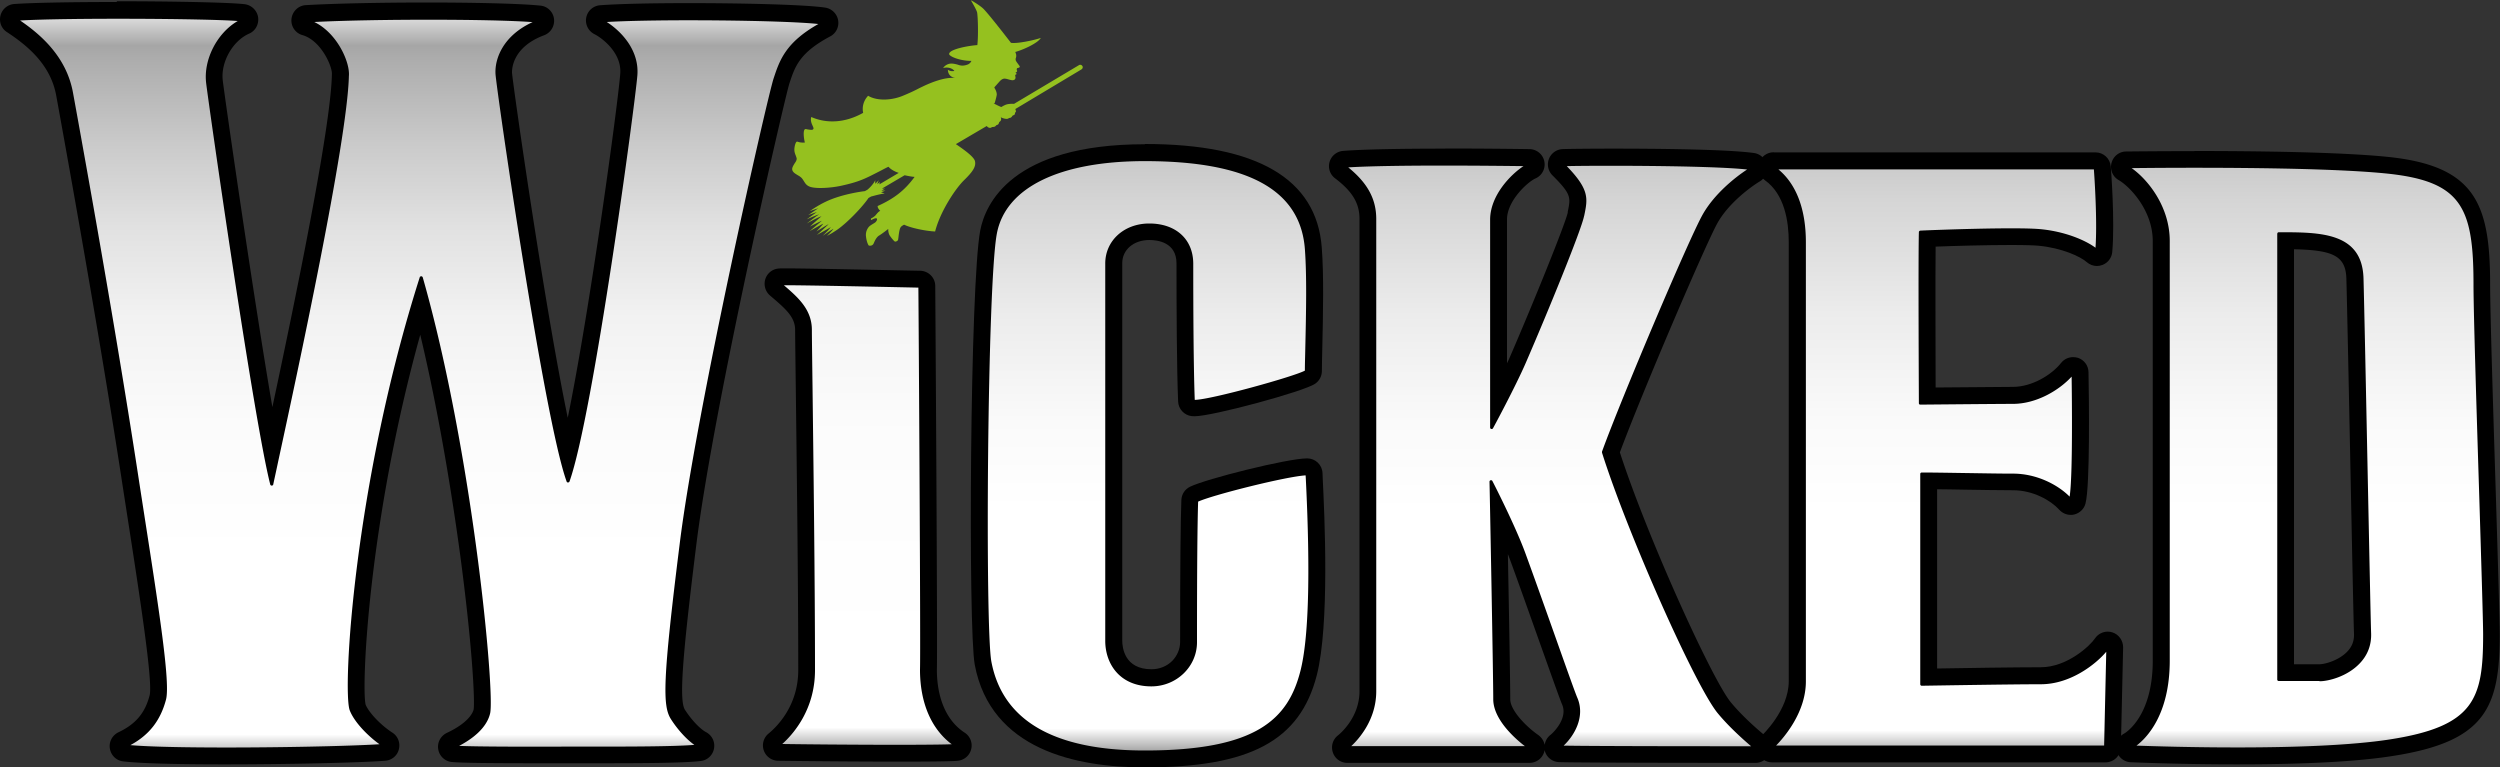
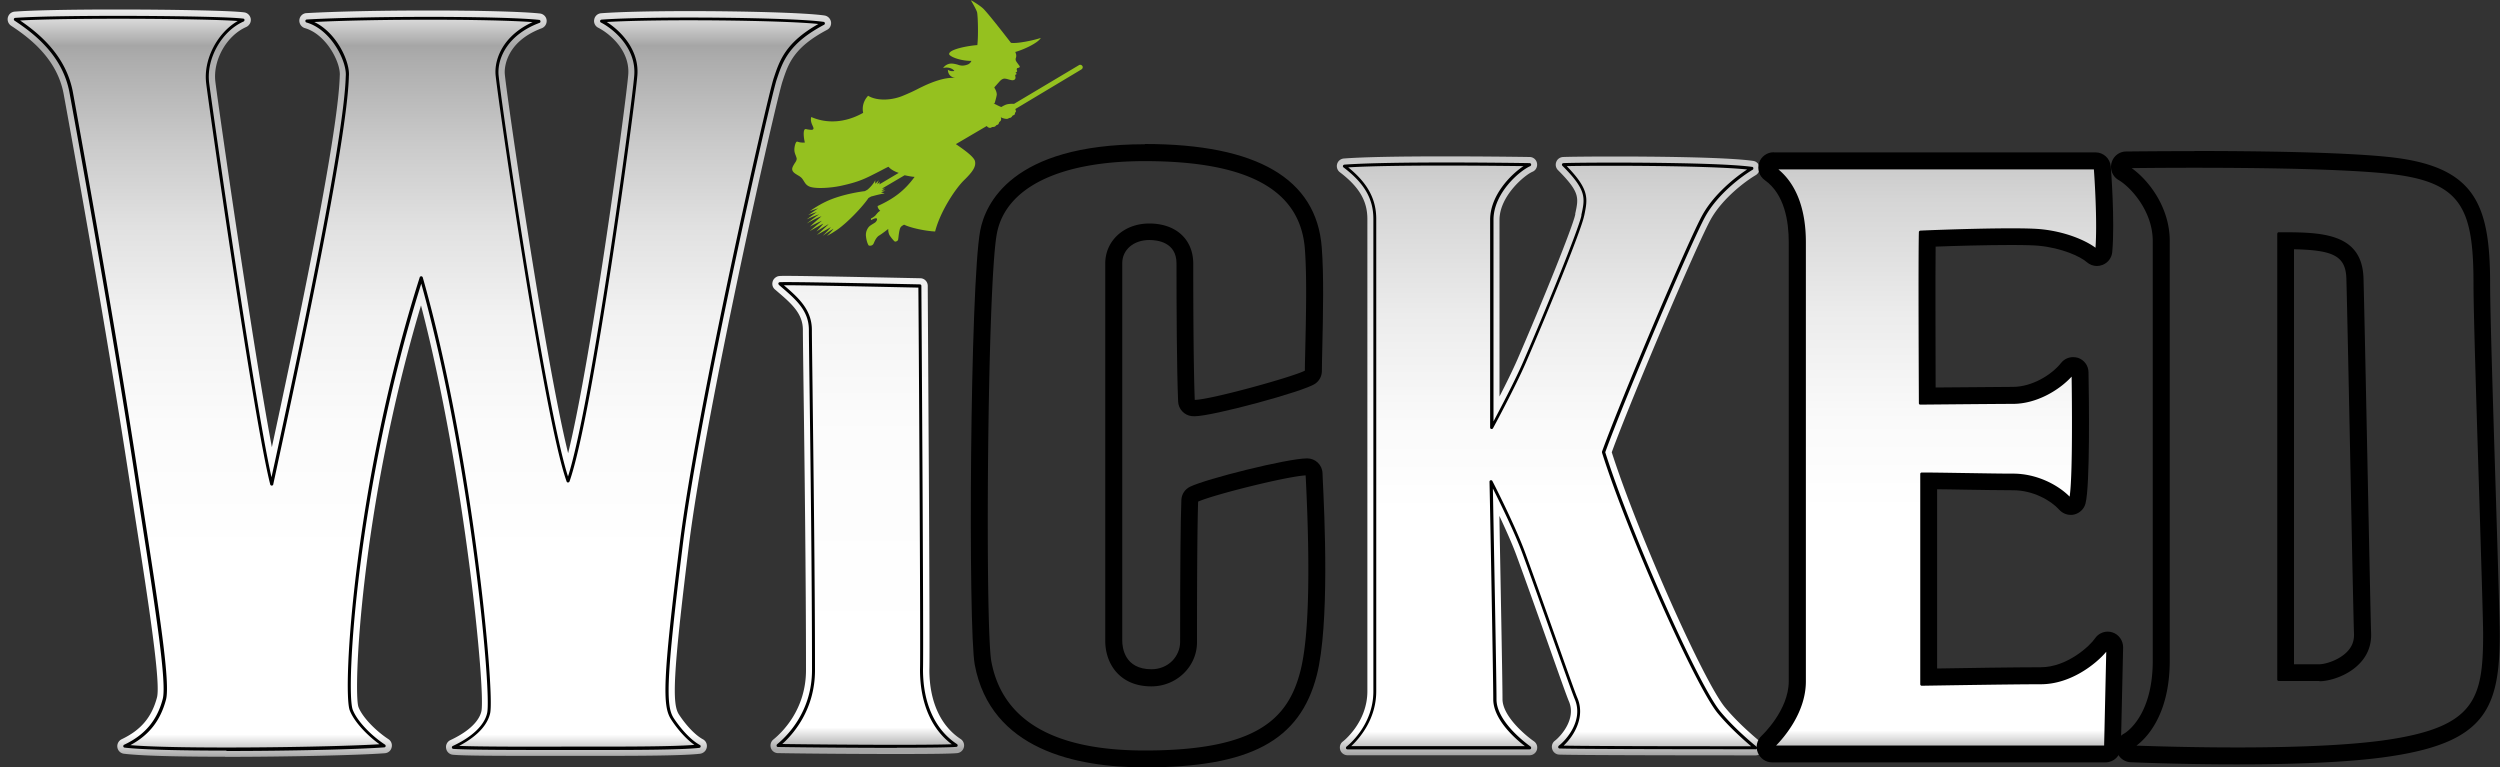
<svg xmlns="http://www.w3.org/2000/svg" id="Layer_1" data-name="Layer 1" viewBox="0 0 200 61.39">
  <rect x="0" y="0" width="200" height="61.39" fill="#333333" stroke="none" />
  <defs>
    <linearGradient id="linear-gradient" x1="33.55" x2="33.55" y1="62.17" y2="1.6" gradientTransform="matrix(1 0 0 -1 0 62.17)" gradientUnits="userSpaceOnUse">
      <stop offset="0" stop-color="#fff" />
      <stop offset=".06" stop-color="#a6a6a6" />
      <stop offset=".08" stop-color="#adadad" />
      <stop offset=".19" stop-color="#cacaca" />
      <stop offset=".3" stop-color="#e1e1e1" />
      <stop offset=".42" stop-color="#f2f2f2" />
      <stop offset=".56" stop-color="#fbfbfb" />
      <stop offset=".73" stop-color="#fff" />
      <stop offset=".97" stop-color="#fff" />
      <stop offset="1" stop-color="#a6a6a6" />
    </linearGradient>
    <linearGradient id="linear-gradient-2" x1="69.37" x2="69.37" y1="60.85" y2="2.22" gradientTransform="matrix(1 0 0 -1 0 62.17)" gradientUnits="userSpaceOnUse">
      <stop offset="0" stop-color="#fff" />
      <stop offset=".04" stop-color="#bfbfbf" />
      <stop offset=".12" stop-color="#d1d1d1" />
      <stop offset=".25" stop-color="#e5e5e5" />
      <stop offset=".39" stop-color="#f4f4f4" />
      <stop offset=".57" stop-color="#fcfcfc" />
      <stop offset=".86" stop-color="#fff" />
      <stop offset=".97" stop-color="#fff" />
      <stop offset="1" stop-color="#a6a6a6" />
    </linearGradient>
    <linearGradient id="linear-gradient-3" x1="91.84" x2="91.84" y1="62.23" y2="2.09" gradientTransform="matrix(1 0 0 -1 0 62.17)" gradientUnits="userSpaceOnUse">
      <stop offset="0" stop-color="#fff" />
      <stop offset=".06" stop-color="#a6a6a6" />
      <stop offset=".12" stop-color="#b5b5b5" />
      <stop offset=".27" stop-color="#d5d5d5" />
      <stop offset=".42" stop-color="#ececec" />
      <stop offset=".56" stop-color="#fafafa" />
      <stop offset=".68" stop-color="#fff" />
      <stop offset=".97" stop-color="#fff" />
      <stop offset="1" stop-color="#a6a6a6" />
    </linearGradient>
    <linearGradient id="linear-gradient-4" x1="124" x2="124" y1="62.38" y2="1.82" gradientTransform="matrix(1 0 0 -1 0 62.17)" gradientUnits="userSpaceOnUse">
      <stop offset="0" stop-color="#fff" />
      <stop offset=".05" stop-color="#a6a6a6" />
      <stop offset=".12" stop-color="#b5b5b5" />
      <stop offset=".27" stop-color="#d5d5d5" />
      <stop offset=".42" stop-color="#ececec" />
      <stop offset=".56" stop-color="#fafafa" />
      <stop offset=".68" stop-color="#fff" />
      <stop offset=".97" stop-color="#fff" />
      <stop offset="1" stop-color="#a6a6a6" />
    </linearGradient>
    <linearGradient id="linear-gradient-5" x1="155.19" x2="155.19" y1="62.56" y2="1.91" gradientTransform="matrix(1 0 0 -1 0 62.17)" gradientUnits="userSpaceOnUse">
      <stop offset="0" stop-color="#fff" />
      <stop offset=".06" stop-color="#a6a6a6" />
      <stop offset=".12" stop-color="#b5b5b5" />
      <stop offset=".27" stop-color="#d5d5d5" />
      <stop offset=".42" stop-color="#ececec" />
      <stop offset=".56" stop-color="#fafafa" />
      <stop offset=".68" stop-color="#fff" />
      <stop offset=".97" stop-color="#fff" />
      <stop offset="1" stop-color="#a6a6a6" />
    </linearGradient>
    <linearGradient id="linear-gradient-6" x1="184.45" x2="184.45" y1="62.45" y2="1.91" gradientTransform="matrix(1 0 0 -1 0 62.17)" gradientUnits="userSpaceOnUse">
      <stop offset="0" stop-color="#fff" />
      <stop offset=".06" stop-color="#a6a6a6" />
      <stop offset=".12" stop-color="#b5b5b5" />
      <stop offset=".27" stop-color="#d5d5d5" />
      <stop offset=".42" stop-color="#ececec" />
      <stop offset=".56" stop-color="#fafafa" />
      <stop offset=".68" stop-color="#fff" />
      <stop offset=".97" stop-color="#fff" />
      <stop offset="1" stop-color="#a6a6a6" />
    </linearGradient>
    <clipPath id="clippath">
      <path fill="none" d="M0 0h200v61.39H0z" />
    </clipPath>
  </defs>
  <g clip-path="url(#clippath)">
    <path fill="#95c11f" d="M79.57 8.26c.1-.33.16-.59.17-.67.01-.15-.05-.35-.19-.57V7l.01-.03c.06-.06.23-.26.34-.38.06-.07.11-.12.12-.13.05-.05.18-.17.34-.17.09 0 .22.03.34.07.11.03.21.05.27.06.25 0 .27-.15.27-.22 0-.04 0-.07-.02-.1-.01-.04 0-.08.01-.11.01-.02.04-.03.06-.03s.02-.02.02-.04v-.05s-.01-.03-.03-.04c-.02 0-.06-.01-.06-.01s.07-.03.08-.04c.04-.03.09-.08.07-.12a.181.181 0 0 1-.03-.13c0-.02.02-.08.07-.09.16-.03.17-.07.17-.12 0-.02-.02-.05-.06-.1-.01-.02-.03-.04-.05-.07-.04-.05-.14-.19-.17-.24a.286.286 0 0 1-.05-.17c0-.03 0-.06.02-.1.01-.05.03-.1.03-.17 0-.09-.01-.14-.07-.29v-.03h.02c.66-.19 1.74-.69 2-1.09 0 0 0-.02-.01-.02-.45.16-1.81.46-2.34.39h-.02S79.16 1.19 78.67.7c-.22-.22-.79-.57-.95-.66-.02 0-.04 0-.03.02.1.16.45.77.48.94.07.42.1 1.88.02 2.58v.03h-.03c-.63.04-2.23.32-2.23.71 0 .03.02.06.05.09.26.24 1.06.47 1.73.46-.04.13-.18.25-.29.29-.26.1-.5.12-.75.03-.21-.07-.47-.12-.65-.1-.24.03-.47.18-.57.36.18-.07.42-.05.57 0 .14.05.27.13.33.23-.16.02-.33.03-.52-.1.01.34.2.59.58.65-.51-.02-.91.05-1.52.25-.56.19-.93.37-1.36.58-.36.19-.78.39-1.37.63-.98.38-2.08.36-2.71-.03-.35.37-.5.86-.4 1.36v.02h-.02c-1.38.77-2.85.88-4.13.32-.08.28.03.53.11.7.05.12.1.21.05.27-.03.05-.11.07-.26.05 0 0-.2-.02-.3-.05-.05-.01-.09 0-.12.02-.14.14-.08.68 0 1.02v.04h-.03c-.22 0-.37-.01-.56-.08-.02 0-.04 0-.06.01-.12.09-.19.5-.18.65 0 .19.07.35.12.48.04.12.08.21.06.28-.01.09-.08.21-.16.32-.11.18-.24.38-.18.55.05.17.24.28.42.39.12.07.24.14.32.23.07.07.12.16.18.25.12.2.24.38.55.47.53.15 1.63.07 2.39-.09 1.47-.32 1.93-.56 3.04-1.13.22-.11.47-.25.76-.39h.04c.17.21.52.39.81.48l-1.55.92c0-.07.06-.19.06-.19l-.24.17.13-.31-.28.28v-.29c-.11.26-.39.57-.63.77l-.2.11s-1.8.2-3.16.86c-.65.31-1.26.75-1.26.75s.37-.14.7-.24c-.27.17-.81.55-.81.55s.49-.19.69-.24c-.2.13-.81.58-.81.58s.69-.32.99-.4c-.19.11-.99.73-.99.73s.93-.53 1.18-.57c-.22.16-.93.82-.93.82s.76-.4.96-.47c-.17.15-.99.84-.99.84s.87-.5 1.11-.61c-.05.08-.56.63-.56.63s.8-.5.98-.59c-.14.16-.94.87-.94.87s.97-.54 1.11-.63c-.07.14-.65.7-.65.7s.68-.47.87-.57c-.16.23-.52.57-.52.57s.37-.18.87-.53c.8-.57 1.96-1.78 2.45-2.5l.21-.12c.25-.06.67-.19 1.08-.24-.12-.05-.29-.09-.29-.09l.35-.14h-.32l.3-.17s-.21.03-.24 0l1.8-1.06c.19.04.56.12.8.13-.8 1.09-1.64 1.73-2.91 2.31-.06.02-.05.05-.05.07.02.1.08.21.18.31l.03.03-.04.02c-.1.04-.24.22-.3.29-.08.12-.31.26-.4.3-.01.05 0 .1 0 .13.14-.07.3-.15.39-.15.03 0 .06 0 .08.03.06.11-.09.27-.15.32-.02.01-.07.04-.13.08-.1.06-.25.15-.31.21-.09.07-.34.39-.28.82.05.44.18.68.22.72.01 0 .08.03.16.01.05 0 .15-.04.21-.13.02-.04.04-.08.06-.13.08-.18.19-.4.37-.53.01 0 .04-.03.07-.04.13-.09.37-.25.63-.46l.06-.04v.07c0 .17.05.35.13.47.18.26.37.47.42.47.08 0 .22-.06.24-.16 0-.03.02-.12.03-.22.03-.27.08-.65.18-.78.05-.07.16-.14.26-.19h.02c.54.26 1.69.5 2.47.54.4-1.58 1.6-3.4 2.31-4.1.72-.7.97-1.1.88-1.52-.08-.39-1.08-1.06-1.53-1.37l2.47-1.45c.05.07.13.14.26.15.08 0 .14-.06.19-.07.04 0 .1 0 .19-.03.07-.03.09-.09.13-.11.04-.03.09-.02.15-.08.05-.05.05-.11.07-.15.03-.05.08-.07.13-.14.03-.05.05-.15 0-.24l.02-.02c.2.1.38.12.47.12s.13-.05.19-.07c.05-.02.1 0 .16-.06.06-.05.07-.09.1-.12s.1-.04.16-.09c.06-.05.02-.1.04-.14.02-.05.04-.02.07-.1.02-.04-.02-.11-.04-.21l5.29-3.17c.09-.06.13-.18.07-.27-.06-.09-.18-.13-.27-.07l-5.2 3.1c-.14-.02-.39 0-.53.03-.11.02-.31.11-.48.22-.07-.01-.37-.16-.62-.29Z" />
    <path fill="url(#linear-gradient)" d="M18 60.54c-2.77 0-6.42-.04-8.08-.24a.605.605 0 0 1-.53-.51c-.04-.27.1-.53.34-.65 1.54-.73 2.41-1.76 2.83-3.35.3-1.17-.64-7.32-1.75-14.43l-.53-3.43c-.84-5.46-2.39-15.04-5.05-29.66l-.13-.71C4.6 4.77 2.46 3.09.89 2.06a.623.623 0 0 1-.26-.67c.07-.26.28-.44.55-.46C2.63.82 5.6.76 9.33.76c4.11 0 9.08.08 10.2.23.27.03.49.25.53.52.04.27-.11.53-.36.65-1.57.69-2.68 2.65-2.47 4.38.18 1.52 2.97 21.02 4.52 29.24 1.63-7.57 5.3-24.73 5.43-29.71.1-1.01-1.04-3.31-2.79-3.82a.623.623 0 0 1-.44-.66c.03-.29.27-.53.57-.54 2.29-.13 5.92-.21 9.7-.21 4.14 0 7.57.09 8.97.24.28.03.51.25.54.53.03.28-.13.55-.39.65-3.01 1.13-2.98 3.36-2.96 3.61.06 1.09 3.15 22.59 5.07 30.39 1.92-7.82 4.65-28.24 4.81-30.29.15-1.93-1.51-3.3-2.4-3.75a.598.598 0 0 1-.32-.67c.05-.27.28-.47.55-.49 1.47-.11 3.99-.17 7.1-.17 4.18 0 9.22.12 10.77.35.26.04.47.24.52.51.04.26-.08.52-.32.64-2.66 1.41-3.09 2.7-3.54 4.06l-.02.06c-.5 1.49-6.14 26.3-7.48 37.06-1.31 10.56-1.35 12.74-.81 13.58.58.89 1.33 1.68 1.92 1.99.24.13.36.39.31.66-.05.26-.26.46-.53.5-1.38.16-4.86.17-8.29.17h-4.55c-2.76 0-6.04 0-6.94-.09a.605.605 0 0 1-.54-.51.61.61 0 0 1 .34-.66c1.9-.89 2.37-1.82 2.48-2.3.35-1.5-1.32-19.03-4.83-32.48-4.85 16.24-5.43 31.01-5 32.14.34.87 1.48 1.97 2.39 2.56.22.14.33.41.26.67-.06.26-.28.44-.55.46-2.08.16-7.92.29-12.77.29Z" />
-     <path d="M9.33 1.38c4.47 0 9.12.09 10.11.22-1.76.78-3.08 2.99-2.84 5.01.17 1.4 3.81 26.99 5.12 32.11 1.05-4.88 5.91-26.81 6.05-32.63.12-1.19-1.16-3.82-3.23-4.42 2.46-.14 6.16-.21 9.66-.21 3.84 0 7.44.08 8.9.24-2.86 1.07-3.42 3.14-3.36 4.21.06 1.07 3.84 27.51 5.68 32.58 1.91-5.36 5.23-29.93 5.42-32.47.18-2.33-1.8-3.87-2.74-4.35 1.56-.12 4.23-.17 7.06-.17 4.43 0 9.23.13 10.68.35-2.92 1.55-3.38 3.04-3.86 4.47-.48 1.43-6.14 26.15-7.51 37.17-1.37 11.02-1.37 12.97-.72 13.98.55.85 1.37 1.79 2.14 2.2-1.4.16-5.18.17-8.22.17h-4.56c-2.9 0-6.03-.01-6.88-.09 1.79-.83 2.62-1.83 2.82-2.72.4-1.72-1.45-20.99-5.39-34.81-5.3 16.62-6.19 33.05-5.6 34.56.39 1.01 1.61 2.19 2.63 2.85-1.98.15-7.69.29-12.73.29-3.44 0-6.58-.06-8-.24 1.98-.93 2.78-2.31 3.16-3.75.39-1.48-.82-8.7-2.26-18.11C8.85 24.75 5.99 9.17 5.68 7.44c-.51-2.97-2.73-4.76-4.45-5.89 1.59-.12 4.8-.17 8.11-.17M9.33.16c-3.74 0-6.72.06-8.19.16-.53.04-.97.41-1.1.92-.13.51.07 1.05.52 1.33C2.15 3.62 4.05 5.14 4.5 7.66l.13.71c2.65 14.61 4.21 24.18 5.05 29.64.18 1.18.36 2.33.53 3.43 1 6.45 2.03 13.12 1.76 14.19-.37 1.42-1.12 2.3-2.49 2.95-.5.24-.78.77-.69 1.31.09.54.52.96 1.06 1.02 1.69.2 5.36.24 8.15.24 4.86 0 10.73-.13 12.82-.29.52-.04.97-.41 1.09-.92.13-.51-.08-1.05-.52-1.33-.93-.6-1.88-1.6-2.14-2.24-.35-1.44.23-14.67 4.37-29.59 1.59 6.66 2.63 13.49 3.16 17.36 1.01 7.49 1.22 11.98 1.11 12.62-.05.22-.37 1.04-2.14 1.87-.5.24-.79.78-.69 1.32.09.54.54.96 1.09 1.01.74.07 2.83.1 7 .1h4.55c3.45 0 6.94-.01 8.36-.18.53-.06.96-.46 1.06-.99.1-.53-.15-1.05-.62-1.31-.5-.26-1.18-.99-1.7-1.79-.47-.72-.25-3.92.9-13.17 1.38-11.15 7.1-35.88 7.45-36.94l.02-.06c.43-1.3.8-2.41 3.25-3.71.47-.25.72-.77.63-1.29-.09-.52-.51-.93-1.03-1.01C64.37.36 59.23.25 55.16.25c-3.12 0-5.66.06-7.15.17a1.222 1.222 0 0 0-.46 2.31c.62.31 2.2 1.5 2.07 3.16-.18 2.38-2.4 18.74-4.2 27.53-1.89-9.12-4.39-26.67-4.46-27.61 0-.2-.03-2.02 2.57-2.99.53-.2.86-.74.79-1.31C44.25.95 43.8.5 43.23.45 41.54.27 37.45.2 34.2.2c-3.79 0-7.43.08-9.73.21-.6.03-1.08.5-1.15 1.09-.07.59.3 1.15.88 1.31 1.51.44 2.4 2.55 2.35 3.12v.09c-.11 4.34-2.97 18.16-4.76 26.55-1.57-9.19-3.81-24.79-3.97-26.14-.17-1.45.79-3.16 2.11-3.74.51-.22.79-.75.72-1.3-.08-.54-.51-.97-1.05-1.05C18.45.19 13.56.1 9.33.1h.03Z" class="cls-2" />
    <path fill="url(#linear-gradient-2)" d="M71.79 60.32c-3.28 0-7.25-.03-9.55-.07-.26 0-.49-.17-.57-.41a.63.63 0 0 1 .2-.68c.61-.49 2.61-2.33 2.61-5.55 0-7.18-.12-16.99-.2-22.85-.03-2.3-.05-3.9-.05-4.37 0-1.32-.92-2.11-2.09-3.11l-.14-.12a.587.587 0 0 1-.2-.58c.04-.22.2-.39.41-.47.11-.03.19-.04.63-.04 2.05 0 10.7.19 10.78.19.33 0 .6.27.6.61 0 1.18.19 28.96.13 30.72 0 2.51.89 4.48 2.5 5.53a.618.618 0 0 1-.27 1.13c-.48.05-2.08.07-4.77.07Z" />
-     <path d="M62.82 22.69c2.06 0 10.77.19 10.77.19s.19 28.93.13 30.7c0 2.96 1.12 4.99 2.78 6.06-.51.05-2.39.07-4.71.07-3.17 0-7.16-.03-9.54-.07a7.736 7.736 0 0 0 2.84-6.03c0-10.06-.25-25.59-.25-27.21s-1.19-2.62-2.44-3.69h.43m-.01-1.24c-.44 0-.6 0-.82.07-.42.14-.73.5-.81.93-.08.43.07.88.41 1.17l.14.12c1.2 1.02 1.87 1.65 1.87 2.64 0 .47.02 2.02.05 4.37.07 5.86.2 15.67.2 22.84 0 2.94-1.82 4.62-2.37 5.07a1.227 1.227 0 0 0 .75 2.18c2.3.03 6.27.07 9.56.07 4.08 0 4.65-.05 4.83-.07a1.226 1.226 0 0 0 .54-2.25c-1.43-.93-2.21-2.71-2.22-5.01.06-1.97-.12-29.54-.13-30.72 0-.66-.53-1.2-1.2-1.22-.36 0-8.74-.19-10.79-.19Z" class="cls-2" />
-     <path fill="url(#linear-gradient-3)" d="M91.58 60.77c-5.26 0-11.8-1.34-12.99-7.71-.54-2.86-.38-30.26.44-34.53.78-4.06 5.35-6.39 12.56-6.39 8.71 0 13.15 2.52 13.54 7.7.17 2.19.1 5.09.04 8.16l-.03 1.7c0 .2-.1.38-.26.5-.72.49-7.88 2.49-9.29 2.49h-.17a.603.603 0 0 1-.54-.58c-.11-2.61-.13-7.44-.13-11.03 0-1.84-1.44-2.49-2.78-2.49-1.58 0-2.78 1.06-2.78 2.46v30.19c0 1.33.78 2.9 2.95 2.9 1.8 0 2.91-1.45 2.91-2.79v-.26c0-5.55.03-9.28.1-11.09 0-.23.14-.43.34-.53 1.2-.59 7.58-2.19 9.1-2.21.33 0 .6.26.61.59l.03.48c.37 7.67.21 12.89-.46 15.52-1.26 4.91-5.07 6.91-13.16 6.91Z" />
    <path d="M91.58 12.77c8.99 0 12.59 2.75 12.93 7.14.2 2.56.07 6.05 0 9.81-.59.41-7.62 2.39-8.94 2.39h-.1c-.11-2.8-.13-8.12-.13-11.01 0-1.97-1.43-3.1-3.4-3.1s-3.4 1.35-3.4 3.08v30.19c0 1.6.97 3.51 3.57 3.51 2.06 0 3.52-1.63 3.52-3.41 0-1.25 0-8.45.1-11.32 1.12-.55 7.42-2.13 8.84-2.14.07 1.68.66 11.65-.42 15.82-1.07 4.17-3.99 6.45-12.57 6.45s-11.67-3.36-12.39-7.21c-.51-2.69-.36-30.14.44-34.3.68-3.53 4.74-5.89 11.96-5.89m-.01-1.24c-10.69 0-12.76 4.82-13.16 6.89-.82 4.29-.98 31.87-.44 34.75 1.28 6.79 8.1 8.21 13.6 8.21 8.43 0 12.41-2.13 13.76-7.36 1.04-4.05.62-12.82.48-15.71l-.02-.48c-.03-.66-.57-1.17-1.23-1.17-1.61.01-8.09 1.64-9.37 2.27-.41.2-.67.6-.69 1.05-.07 1.82-.1 5.55-.1 11.11v.26c0 .55-.23 1.1-.63 1.51-.43.43-1.02.67-1.66.67-2.17 0-2.34-1.75-2.34-2.29v-30.2c0-1.07.91-1.85 2.17-1.85.65 0 2.17.18 2.17 1.87 0 3.6.02 8.43.13 11.05.02.6.49 1.1 1.08 1.17.07 0 .15.01.24.01 1.42 0 8.71-1.97 9.64-2.6.33-.23.53-.59.54-.99 0-.57.02-1.13.03-1.69.07-3.09.13-6.01-.04-8.23-.42-5.49-5.18-8.27-14.15-8.27h.01Z" class="cls-2" />
    <path fill="url(#linear-gradient-4)" d="M140.44 60.43c-.56 0-13.79 0-15.69-.06a.61.61 0 0 1-.57-.43c-.08-.25 0-.52.21-.68.48-.37 1.73-1.75 1.12-3.16-.16-.37-.77-2.08-1.74-4.83-.83-2.34-1.77-4.98-2.44-6.8-.35-.96-.89-2.15-1.38-3.2.08 4.54.25 13.23.25 14.66 0 1.35 1.81 2.89 2.51 3.37.22.15.32.43.24.69-.08.26-.32.43-.58.43H107.8c-.26 0-.5-.17-.58-.42-.08-.25 0-.53.21-.68.02-.01 1.96-1.52 1.96-4.02V17.52c0-1.45-.66-2.57-2.2-3.74a.62.62 0 0 1-.22-.66c.07-.25.29-.42.54-.44 1.59-.12 4.32-.17 8.11-.17 2.86 0 5.46.03 6.75.05a.6.6 0 0 1 .59.5c.05.28-.09.57-.36.68-.64.27-2.64 1.95-2.64 3.85v14.13c.51-.99 1.07-2.13 1.45-3 1.96-4.52 4.4-10.55 4.61-11.56v-.07c.28-1.29.37-1.72-1.38-3.48a.606.606 0 0 1-.14-.65c.08-.23.29-.38.54-.4.4-.02 2.14-.04 4.06-.04 2.61 0 8.91.03 11.14.35.26.03.47.23.51.49a.62.62 0 0 1-.29.65c-.82.48-2.64 1.84-3.59 3.52-1.07 1.91-6.32 14.24-7.93 18.65 2.05 6.41 7.33 18.31 9.06 20.41 1.19 1.44 2.81 2.74 2.83 2.75.21.16.28.44.2.68-.08.25-.32.41-.58.41Z" />
-     <path d="M115.62 13.12c2.52 0 5.01.02 6.74.05-.83.36-3.01 2.2-3.01 4.41V34.2s1.78-3.28 2.62-5.24c1.73-3.98 4.4-10.52 4.64-11.68.3-1.43.48-2.09-1.55-4.11.34-.02 1.95-.04 4.02-.04 3.79 0 9.13.07 11.06.34-.72.42-2.74 1.84-3.81 3.75-1.07 1.91-6.49 14.66-8.04 18.94 2.03 6.43 7.45 18.65 9.24 20.81 1.25 1.51 2.92 2.84 2.92 2.84s-13.76 0-15.67-.06c.78-.59 2.03-2.21 1.32-3.88-.31-.73-2.8-7.9-4.17-11.61-.82-2.24-2.62-5.73-2.62-5.73s.3 15.44.3 17.41 2.78 3.87 2.78 3.87h-14.57s2.2-1.66 2.2-4.51V17.51c0-1.84-.95-3.1-2.44-4.23 1.81-.13 4.96-.17 8.07-.17m-.03-1.22c-3.81 0-6.56.06-8.16.18-.51.04-.94.38-1.09.87-.15.49.03 1.02.43 1.32 1.39 1.05 1.96 2 1.96 3.25v37.78c0 2.18-1.65 3.48-1.72 3.54-.42.32-.58.87-.41 1.37.17.5.63.83 1.16.83h14.57c.54 0 1.01-.35 1.17-.86.02-.05.03-.1.04-.16l.03.11c.16.5.61.83 1.13.85 1.9.06 15.14.06 15.71.06.52 0 .99-.33 1.16-.82.17-.49.01-1.04-.39-1.36-.01 0-1.6-1.28-2.74-2.66-1.52-1.84-6.72-13.32-8.88-20 1.76-4.74 6.88-16.71 7.82-18.37.92-1.63 2.74-2.93 3.36-3.3.45-.26.69-.79.58-1.3s-.51-.91-1.04-.98c-2.27-.32-8.61-.35-11.23-.35-1.93 0-3.69.02-4.1.04a1.227 1.227 0 0 0-.79 2.09c1.52 1.52 1.47 1.76 1.23 2.92v.07c-.21.93-2.69 7.07-4.58 11.44-.08.19-.17.39-.28.61v-11.5c0-1.52 1.69-3.03 2.27-3.28a1.225 1.225 0 0 0-.46-2.35c-1.3-.02-3.9-.05-6.76-.05Zm7.94 47.66c-.06-.29-.24-.56-.5-.75-.93-.64-2.24-1.96-2.24-2.86 0-1.18-.1-7.01-.19-11.61.05.12.09.25.14.36.67 1.82 1.6 4.45 2.43 6.78 1.02 2.86 1.6 4.5 1.77 4.89.46 1.06-.62 2.18-.93 2.43-.25.19-.41.47-.46.77Z" class="cls-2" />
    <path fill="url(#linear-gradient-5)" d="M141.76 60.37c-.25 0-.48-.16-.57-.39s-.03-.51.16-.68c.02-.02 2.36-2.18 2.36-4.81V19.37c0-2.57-.76-4.45-2.18-5.46a.612.612 0 0 1-.23-.69c.08-.26.32-.43.58-.43h25.72c.32 0 .59.25.61.56.01.18.33 4.33.12 6.74a.63.63 0 0 1-.38.52c-.07.03-.15.04-.23.04a.63.63 0 0 1-.41-.15c-.66-.58-2.35-1.29-4.19-1.46-.46-.04-1.22-.06-2.27-.06-2.27 0-5.28.1-6.63.16-.03 2.61 0 10.25.01 12.47 1.6-.01 5.83-.05 6.79-.05 1.8 0 3.51-1.11 4.34-2.15.12-.15.29-.23.48-.23a.613.613 0 0 1 .62.6c.01.91.15 8.94-.22 10.35a.61.61 0 0 1-.45.44c-.05 0-.1.02-.14.02-.17 0-.34-.07-.46-.21-.79-.88-2.37-1.76-4.13-1.76-1.13 0-2.61-.03-4.04-.05-.97-.02-1.91-.03-2.66-.04v15.58c1.77-.03 6.82-.11 8.9-.11 2.39 0 4.39-1.89 4.85-2.58a.627.627 0 0 1 .7-.24c.26.08.44.32.43.6l-.18 8c0 .33-.28.6-.61.6h-26.68Z" />
    <path d="M141.89 13.41h25.72s.33 4.25.12 6.64c-.78-.69-2.58-1.43-4.54-1.61-.52-.05-1.36-.06-2.33-.06-2.7 0-6.45.14-7.24.19-.06 2.09 0 13.68 0 13.68s6.21-.06 7.4-.06c1.97 0 3.87-1.19 4.82-2.38 0 0 .16 8.82-.2 10.18-.95-1.06-2.73-1.97-4.59-1.97-2.14 0-5.58-.1-7.31-.1v16.82s6.96-.12 9.52-.12 4.76-1.96 5.36-2.85l-.18 8h-26.68s2.56-2.32 2.56-5.26V19.38c0-2.74-.83-4.82-2.44-5.96m.01-1.24c-.53 0-1.01.35-1.17.86-.16.51.03 1.06.46 1.37 1.59 1.12 1.92 3.31 1.92 4.96V54.5c0 2.33-2.14 4.33-2.16 4.35-.38.34-.51.88-.32 1.35.19.47.64.79 1.14.79h26.68c.67 0 1.21-.53 1.23-1.2l.18-8c0-.54-.34-1.04-.86-1.2-.12-.04-.24-.06-.37-.06-.4 0-.79.2-1.02.54-.39.59-2.23 2.31-4.34 2.31-1.88 0-6.16.06-8.29.1V39.14c.62 0 1.32.02 2.04.03 1.43.02 2.91.05 4.05.05 1.57 0 3.01.81 3.68 1.56.24.26.57.41.91.41.09 0 .19 0 .29-.03.44-.11.79-.45.9-.88.37-1.42.28-8.41.24-10.51-.01-.52-.34-.97-.83-1.14-.13-.04-.26-.06-.4-.06-.37 0-.72.16-.96.46-.76.96-2.33 1.92-3.86 1.92-.87 0-4.3.03-6.18.05 0-2.58-.03-8.51 0-11.27 1.51-.06 4.06-.13 6.03-.13 1.29 0 1.91.03 2.22.06 1.82.17 3.34.86 3.84 1.31.23.2.52.31.81.31.15 0 .31-.03.46-.09.43-.17.73-.57.77-1.03.22-2.46-.1-6.66-.12-6.84-.05-.64-.58-1.13-1.22-1.13h-25.73Z" class="cls-2" />
-     <path fill="url(#linear-gradient-6)" d="M178.93 60.54c-4.56 0-8.38-.16-8.42-.17-.27 0-.51-.21-.57-.48-.06-.27.07-.55.31-.68.1-.05 2.59-1.48 2.59-6.35V19.29c0-2.78-2.04-4.85-3.03-5.41-.24-.14-.36-.42-.29-.69s.31-.46.58-.46c.02 0 2.33-.03 5.47-.03 4.88 0 11.51.08 15.3.45 6.97.69 7.73 3.59 7.73 9.6 0 2.28.25 10.24.47 17.26.16 5.25.3 9.77.3 10.76 0 5.34-.8 7.99-8.12 9.11-2.8.43-6.95.65-12.34.65Zm6.62-6.79c.63 0 1.87-.37 2.66-1.18a2.5 2.5 0 0 0 .73-1.88c-.03-.72-.13-5.95-.26-12.02-.14-6.87-.3-14.67-.35-16.39-.08-2.67-2.1-2.94-5.42-2.96v34.43h2.64Z" />
    <path d="M175.57 13.32c4.74 0 11.44.07 15.24.45 6.34.62 7.18 2.96 7.18 8.99 0 4.01.78 25.75.78 28.02 0 5.09-.63 7.43-7.6 8.51-3.3.51-8.11.64-12.25.64-4.6 0-8.39-.17-8.39-.17s2.92-1.54 2.92-6.9V19.29c0-2.94-2.08-5.23-3.34-5.95 0 0 2.3-.03 5.46-.03m6.74 5.39v35.66h3.25c1.19 0 4.09-1.03 4-3.7-.05-1.55-.51-25.21-.61-28.4-.1-3.54-3.3-3.56-6.54-3.56h-.09m-6.75-6.61c-3.14 0-5.45.03-5.48.03-.55 0-1.03.38-1.17.92-.14.54.1 1.1.58 1.37.85.49 2.72 2.39 2.72 4.88v33.57c0 4.47-2.19 5.77-2.28 5.82a1.222 1.222 0 0 0 .53 2.3c.04 0 3.87.17 8.44.17 5.42 0 9.61-.22 12.43-.66 7.44-1.14 8.64-3.8 8.64-9.72 0-.99-.14-5.52-.3-10.78-.22-7.02-.47-14.98-.47-17.24 0-6.5-1.2-9.51-8.29-10.21-3.83-.38-10.46-.46-15.37-.46Zm7.95 41.04V19.94c3.12.07 4.14.52 4.19 2.36.05 1.72.21 9.51.35 16.39.12 6.06.23 11.3.26 12.02.02.56-.16 1.03-.55 1.43-.68.7-1.78 1-2.22 1h-2.03ZM18.11 60.05c-3.5 0-6.7-.07-8.14-.24-.05 0-.1-.05-.11-.1 0-.05.02-.11.07-.13 1.66-.78 2.64-1.95 3.09-3.67.33-1.27-.58-7.16-1.74-14.63-.17-1.1-.35-2.25-.53-3.43C9.91 32.38 8.36 22.8 5.7 8.18l-.13-.71C5.05 4.5 2.8 2.73 1.16 1.65a.13.13 0 0 1-.05-.13c.01-.05.06-.09.11-.09 3.62-.26 16.47-.18 18.24.06.05 0 .1.05.1.1s-.02.11-.07.13c-1.75.77-2.99 2.96-2.76 4.89.11.96 3.59 25.41 4.99 31.57.08-.38.18-.83.29-1.33 1.51-6.98 5.51-25.5 5.65-30.75.11-1.13-1.13-3.72-3.14-4.3-.06-.01-.09-.07-.09-.13s.05-.1.11-.11c5.1-.29 15.7-.28 18.59.03.06 0 .1.05.11.11 0 .06-.02.11-.08.13-2.54.95-3.35 2.8-3.28 4.09.06 1.19 3.72 26.51 5.56 32.2 1.92-6 5.13-29.86 5.3-32.09.17-2.19-1.67-3.72-2.67-4.23-.05-.02-.07-.08-.06-.13 0-.05.05-.09.11-.1 3.93-.29 15.38-.18 17.77.18.05 0 .09.05.1.1 0 .05-.01.1-.06.13-2.84 1.5-3.31 2.94-3.78 4.34l-.02.06c-.5 1.5-6.16 26.38-7.5 37.15-1.35 10.87-1.37 12.92-.74 13.91.5.76 1.31 1.73 2.1 2.16.05.02.07.08.06.13 0 .05-.05.09-.11.1-1.48.17-5.67.17-8.73.17h-2c-3.33 0-7.88 0-8.95-.09-.05 0-.1-.05-.11-.1 0-.05.02-.11.07-.13 1.55-.72 2.53-1.66 2.75-2.63.38-1.63-1.36-20.37-5.27-34.36-5.13 16.32-6.07 32.58-5.48 34.09.38.98 1.58 2.14 2.58 2.79.04.03.06.08.05.13-.01.05-.06.09-.11.09-2.09.16-7.66.29-12.62.29Zm-7.69-.44c3.9.34 16.07.17 19.94-.07-.96-.69-2.02-1.78-2.38-2.71-.6-1.55.34-18.14 5.6-34.65.01-.05.06-.07.12-.08.05 0 .1.04.12.09 4.01 14.07 5.78 33.21 5.39 34.88-.16.69-.73 1.68-2.48 2.6 1.57.07 5.51.07 8.48.06h2c2.83 0 6.63 0 8.34-.14-.73-.51-1.43-1.36-1.87-2.05-.68-1.06-.68-3.03.7-14.07 1.34-10.78 7.01-35.7 7.51-37.2l.02-.06c.46-1.38.94-2.81 3.56-4.29-2.91-.31-12.88-.4-16.93-.16 1.07.68 2.61 2.19 2.45 4.26-.18 2.28-3.52 27.12-5.43 32.5-.02.05-.06.07-.12.08-.05 0-.1-.03-.11-.08-1.8-4.95-5.62-31.4-5.69-32.61-.07-1.29.68-3.1 2.97-4.14-3.31-.25-12.47-.26-17.47-.01 1.82.87 2.88 3.22 2.77 4.34-.13 5.26-4.14 23.81-5.65 30.79-.16.76-.3 1.39-.4 1.86 0 .05-.06.1-.12.1-.05 0-.11-.04-.12-.09-1.32-5.15-4.94-30.5-5.13-32.13-.22-1.88.89-4 2.53-4.95-2.72-.2-13.62-.26-17.41-.04 1.64 1.12 3.71 2.9 4.23 5.78l.13.71c2.66 14.63 4.21 24.21 5.05 29.68.18 1.18.36 2.33.53 3.43 1.21 7.79 2.08 13.41 1.73 14.73-.44 1.66-1.34 2.83-2.85 3.64Z" class="cls-2" />
    <path d="M71.75 59.83c-3.12 0-7.03-.03-9.51-.07-.05 0-.1-.03-.11-.08-.01-.05 0-.1.04-.14.65-.53 2.79-2.5 2.79-5.93 0-7.18-.12-16.99-.2-22.86-.03-2.26-.05-3.9-.05-4.36 0-1.55-1.05-2.44-2.26-3.48l-.14-.12s-.05-.07-.04-.12c0-.04.04-.08.08-.09.18-.06 7.92.1 11.24.17.07 0 .12.05.12.12 0 .29.19 28.93.13 30.7 0 2.7.97 4.82 2.72 5.96.04.03.06.08.05.13-.01.05-.05.09-.11.09-.51.05-2.41.07-4.75.07Zm-9.17-.31c4.13.06 11.61.1 13.56.02-1.64-1.22-2.54-3.33-2.54-5.96.06-1.69-.11-28.54-.13-30.57-2.78-.06-9.28-.2-10.76-.19 1.17 1 2.24 1.96 2.24 3.58 0 .46.02 2.1.05 4.36.07 5.86.2 15.68.2 22.86 0 3.18-1.78 5.15-2.63 5.91ZM91.58 60.28c-7.39 0-11.6-2.46-12.51-7.31-.51-2.72-.34-30.3.44-34.34.73-3.81 5.13-5.99 12.08-5.99 8.41 0 12.68 2.37 13.05 7.25.17 2.17.1 5.06.03 8.12-.01.56-.03 1.13-.03 1.7 0 .04-.02.08-.05.1-.7.48-8.12 2.52-9.13 2.4-.06 0-.11-.06-.11-.12-.11-2.6-.13-7.42-.13-11.01 0-1.81-1.29-2.98-3.27-2.98-1.86 0-3.27 1.27-3.27 2.95v30.19c0 2.34 1.73 3.39 3.44 3.39 1.87 0 3.4-1.47 3.4-3.28v-.26c0-5.54.03-9.27.1-11.07 0-.04.03-.08.07-.11 1.14-.56 7.45-2.14 8.89-2.16.06 0 .12.05.12.12l.03.49c.37 7.62.22 12.8-.44 15.38-1.21 4.71-4.77 6.54-12.69 6.54Zm0-47.39c-6.82 0-11.13 2.11-11.83 5.79-.77 4.03-.95 31.54-.44 34.25.89 4.72 5.01 7.11 12.27 7.11 8.98 0 11.47-2.54 12.45-6.35.66-2.56.81-7.7.44-15.3l-.02-.36c-1.56.09-7.38 1.55-8.6 2.1-.06 1.83-.09 5.52-.09 10.99v.26c0 1.94-1.63 3.53-3.65 3.53-2.55 0-3.69-1.83-3.69-3.64V21.08c0-1.83 1.51-3.2 3.52-3.2 2.14 0 3.52 1.27 3.52 3.22 0 3.53.02 8.27.12 10.89 1.27-.01 7.93-1.86 8.81-2.34 0-.55.02-1.09.03-1.63.07-3.05.13-5.94-.03-8.1-.36-4.73-4.55-7.03-12.81-7.03ZM140.44 59.94c-.14 0-13.79 0-15.67-.06-.05 0-.1-.03-.11-.08-.01-.05 0-.1.04-.14.6-.46 2-2.04 1.28-3.73-.16-.37-.89-2.43-1.73-4.8-.83-2.34-1.77-4.99-2.44-6.81-.63-1.72-1.86-4.21-2.38-5.24.05 2.74.29 15.14.29 16.87 0 1.88 2.69 3.75 2.72 3.77.04.03.06.09.05.14-.01.05-.06.09-.12.09H107.8a.13.13 0 0 1-.12-.08c-.01-.05 0-.1.04-.14.02-.01 2.15-1.65 2.15-4.42V17.52c0-1.62-.72-2.86-2.39-4.13-.04-.03-.06-.08-.04-.13.01-.05.06-.08.11-.09 3.75-.27 13-.15 14.82-.12.06 0 .11.04.12.1.01.06-.02.11-.07.14-.84.36-2.94 2.16-2.94 4.29v16.13c.51-.96 1.74-3.29 2.39-4.8 1.74-4 4.4-10.53 4.64-11.65v-.07c.3-1.36.43-1.98-1.52-3.93-.03-.03-.04-.08-.03-.13.01-.04.06-.07.11-.08 1-.06 12.08-.12 15.1.3.05 0 .09.04.1.1 0 .05-.01.1-.06.13-.86.51-2.77 1.93-3.77 3.71-1.09 1.94-6.47 14.61-8.02 18.89 2.02 6.4 7.43 18.59 9.2 20.73 1.22 1.48 2.89 2.81 2.9 2.82.04.03.06.09.04.14a.12.12 0 0 1-.12.08Zm-18.45-.25c-.74-.56-2.53-2.12-2.53-3.75 0-1.94-.29-17.25-.3-17.4 0-.06.04-.11.09-.12.05-.01.11 0 .14.06.02.03 1.81 3.52 2.63 5.75.67 1.83 1.61 4.47 2.44 6.81.84 2.37 1.57 4.43 1.73 4.79.64 1.5-.24 3.02-1.1 3.82 2.5.05 12.97.05 15 .05-.52-.44-1.73-1.5-2.67-2.64-1.79-2.16-7.24-14.44-9.26-20.85v-.08c1.54-4.25 6.95-17.01 8.05-18.96.92-1.64 2.59-2.98 3.56-3.61-3.15-.34-12.52-.32-14.43-.27 1.83 1.89 1.68 2.59 1.4 3.95l-.02.07c-.24 1.15-2.87 7.59-4.65 11.7-.84 1.94-2.61 5.22-2.63 5.25-.03.05-.08.07-.14.06-.05-.01-.09-.06-.09-.12V17.58c0-1.95 1.66-3.63 2.67-4.29-2.49-.03-10.37-.12-14.02.1 1.54 1.25 2.24 2.53 2.24 4.13V55.3c0 2.29-1.41 3.84-2 4.39h13.88ZM168.44 59.88h-26.68s-.1-.03-.11-.08c-.02-.05 0-.1.04-.14.02-.02 2.52-2.32 2.52-5.17V19.37c0-2.73-.82-4.75-2.39-5.86-.04-.03-.06-.09-.04-.14.01-.05.06-.08.12-.08h25.72c.06 0 .12.05.12.11 0 .04.33 4.29.12 6.66 0 .04-.04.09-.08.1a.2.2 0 0 1-.13-.02c-.73-.65-2.5-1.4-4.47-1.58-1.97-.18-8.16.05-9.44.11-.05 2.2 0 12.21 0 13.44.88 0 6.19-.06 7.28-.06 1.96 0 3.83-1.21 4.72-2.34.03-.04.08-.06.14-.04.05.01.08.06.08.11 0 .36.16 8.85-.2 10.22 0 .04-.04.08-.09.09-.04 0-.09 0-.12-.04-.86-.96-2.58-1.93-4.5-1.93-1.13 0-2.6-.03-4.03-.05-1.21-.02-2.35-.04-3.15-.04V54.6c.95-.01 7.05-.12 9.4-.12s4.61-1.82 5.26-2.8c.03-.04.09-.06.14-.05.05.01.09.06.08.12l-.18 8c0 .07-.05.12-.12.12Zm-26.37-.24h26.26l.17-7.5c-.83.99-2.86 2.6-5.23 2.6-2.53 0-9.44.12-9.52.12-.02 0-.06 0-.09-.03a.127.127 0 0 1-.04-.09V37.92c0-.07.05-.12.12-.12.82 0 2.02.02 3.28.04 1.42.02 2.9.05 4.03.05 1.88 0 3.58.89 4.52 1.84.26-1.66.18-8.08.16-9.6-1 1.09-2.81 2.18-4.7 2.18-1.18 0-7.34.06-7.4.06a.14.14 0 0 1-.09-.03c-.02-.02-.03-.05-.03-.09 0-.12-.06-11.62 0-13.68 0-.06.05-.11.12-.12.96-.05 7.57-.3 9.58-.12 1.95.18 3.6.87 4.43 1.49.15-2.15-.08-5.6-.13-6.27h-25.24c1.44 1.19 2.2 3.19 2.2 5.83v35.13c0 2.48-1.75 4.49-2.39 5.14ZM178.91 60.04c-4.55 0-8.3-.16-8.38-.16-.05 0-.1-.04-.11-.1-.01-.05.01-.11.06-.14.03-.01 2.85-1.58 2.85-6.79V19.29c0-2.74-1.91-5.06-3.27-5.84-.05-.03-.07-.08-.06-.14.01-.05.06-.09.12-.09.14 0 14.43-.2 20.71.42 6.6.65 7.29 3.28 7.29 9.11 0 2.29.25 10.25.47 17.28.16 5.24.3 9.77.3 10.74 0 5.18-.73 7.56-7.7 8.63-3.3.51-8.12.64-12.29.64Zm-7.99-.39c2.26.08 14 .47 20.23-.49 6.82-1.05 7.5-3.25 7.5-8.39 0-.97-.14-5.5-.3-10.74-.22-7.03-.47-14.99-.47-17.29 0-6.23-.98-8.27-7.07-8.87-5.67-.56-17.89-.45-20.28-.42 1.31.92 3.05 3.09 3.05 5.83v33.57c0 4.35-1.88 6.21-2.65 6.79Zm14.63-5.17h-3.25c-.07 0-.12-.05-.12-.12V18.7s.01-.06.04-.09c.02-.02.05-.03.09-.03h.06c3.24 0 6.6 0 6.71 3.68.05 1.73.21 9.52.35 16.4.12 5.81.23 11.3.26 12.01.03.93-.28 1.75-.93 2.42-.99 1.03-2.48 1.41-3.19 1.41Zm-3.13-.24h3.13c.67 0 2.08-.36 3.02-1.33.6-.62.89-1.37.86-2.24-.02-.71-.14-6.2-.25-12.01-.14-6.87-.3-14.67-.35-16.4-.1-3.41-3.15-3.44-6.4-3.44v35.42Z" class="cls-2" />
  </g>
</svg>